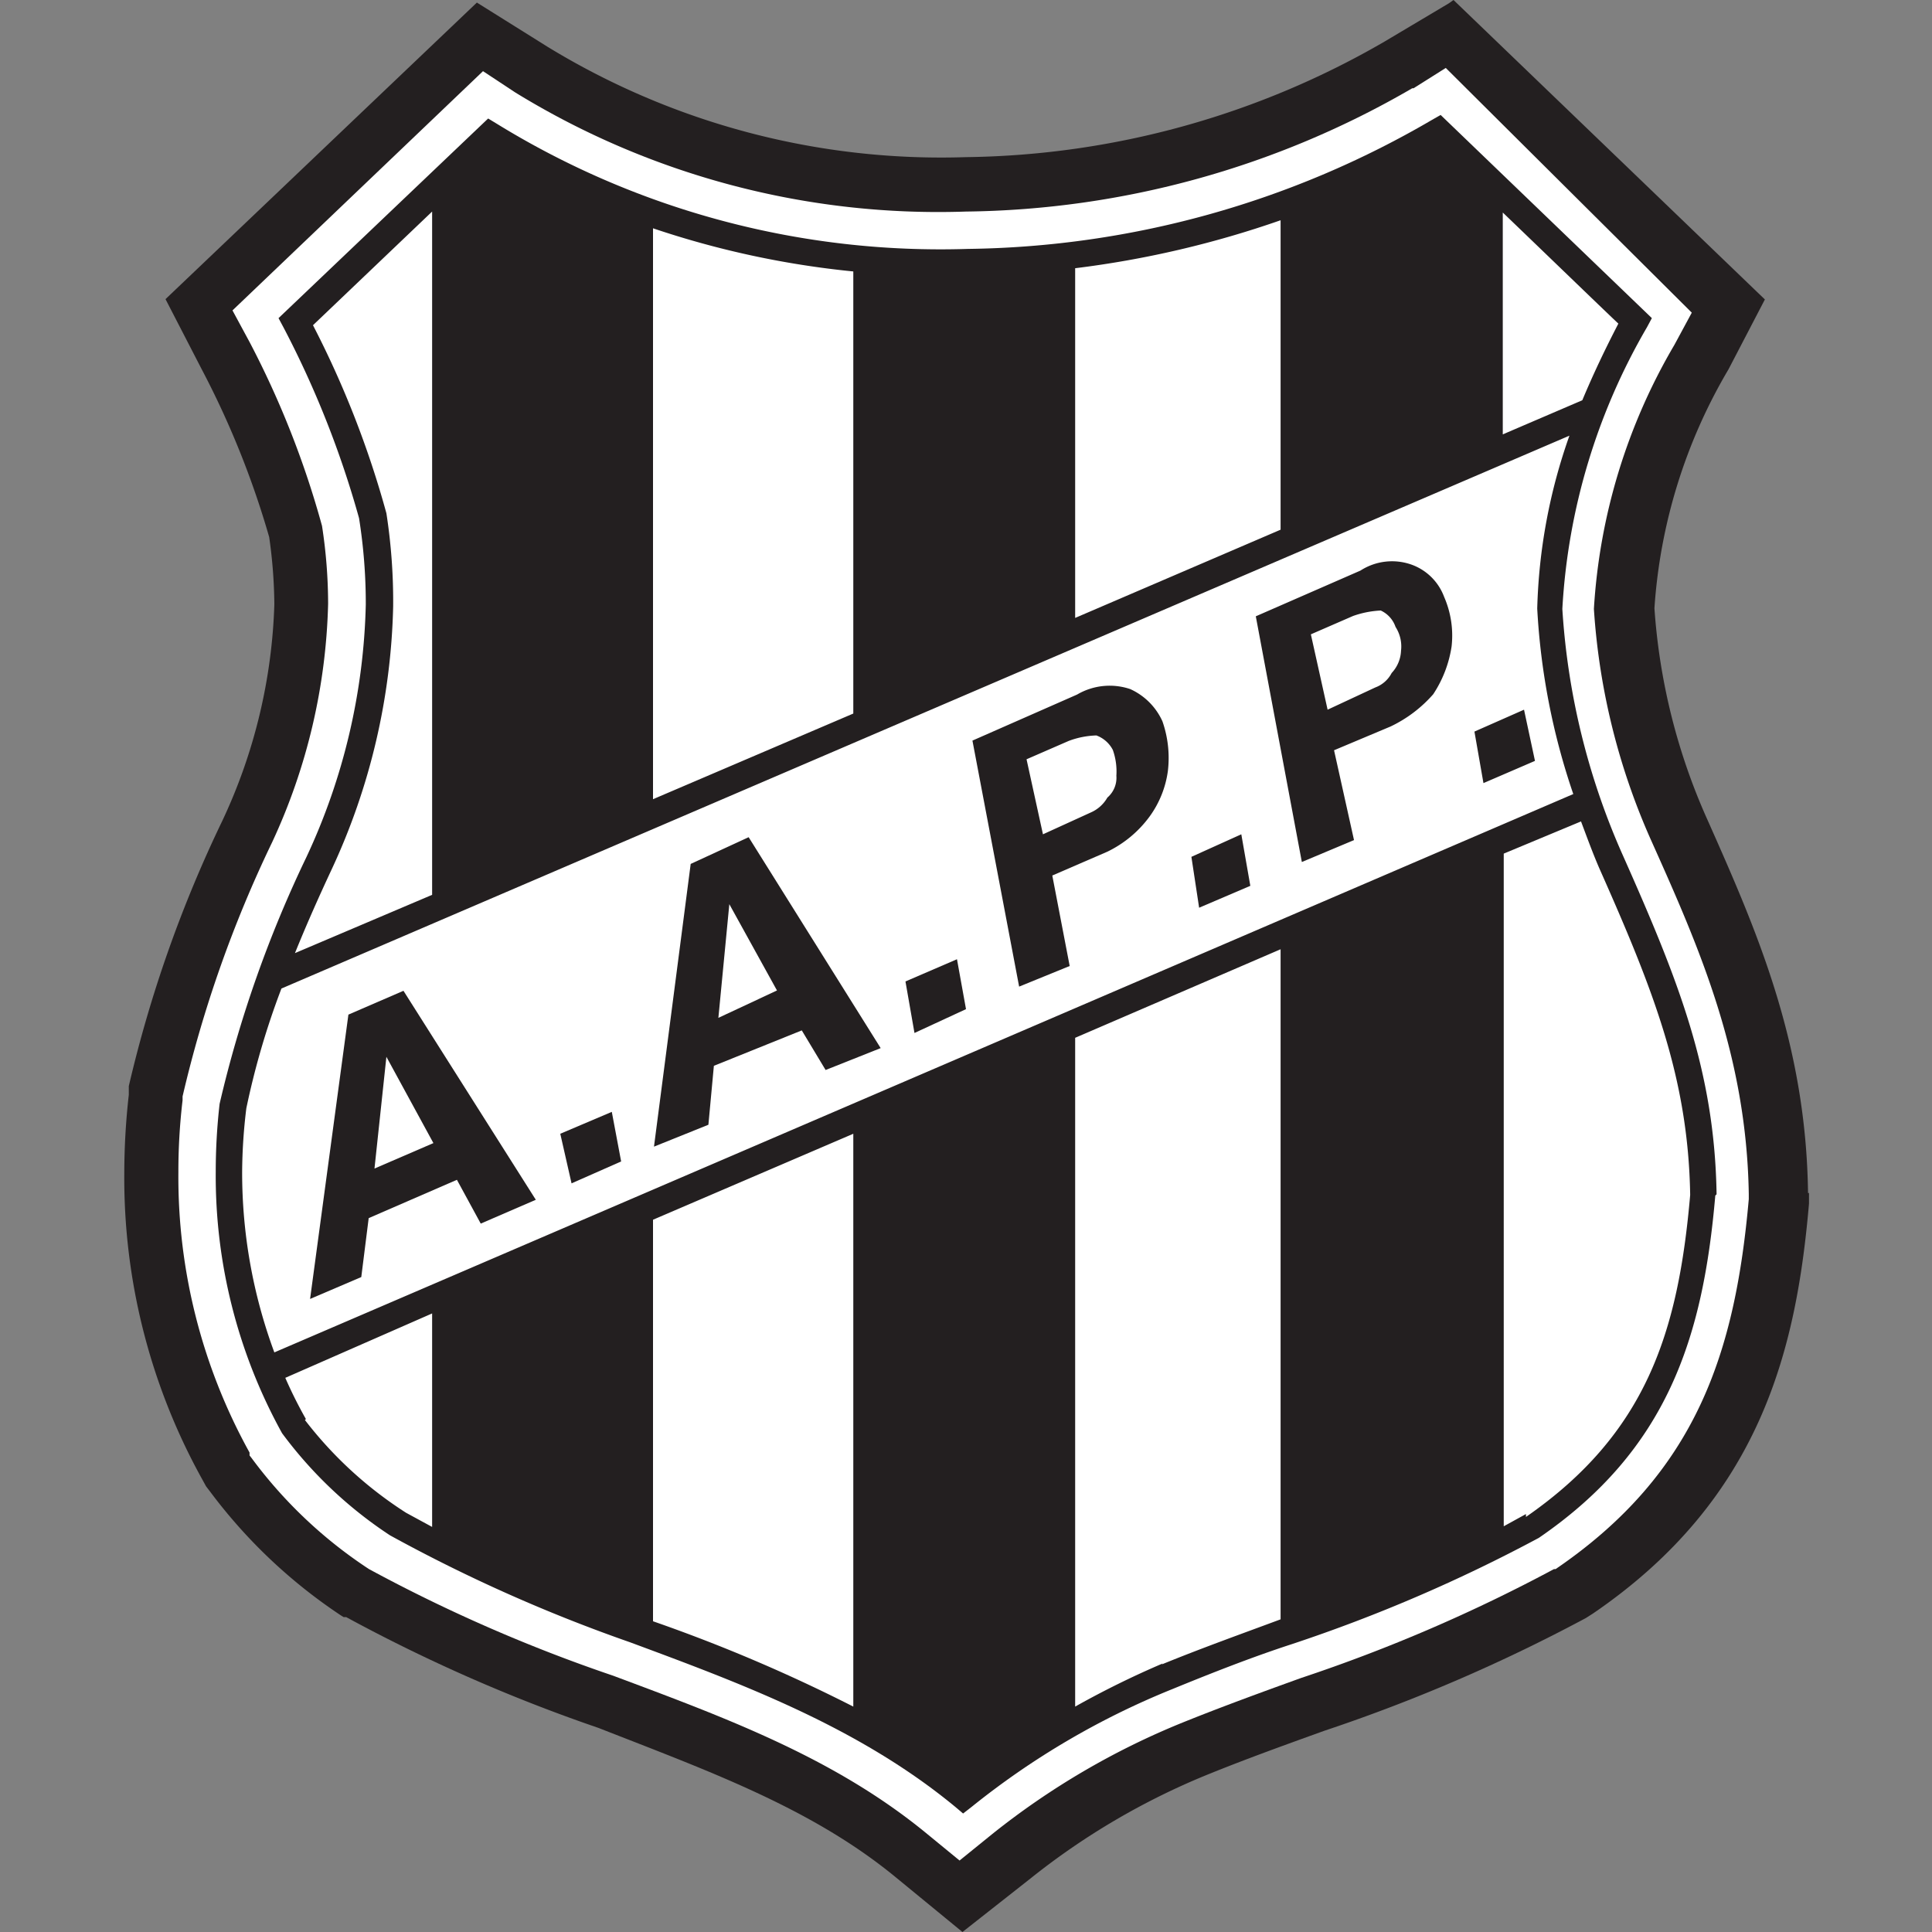
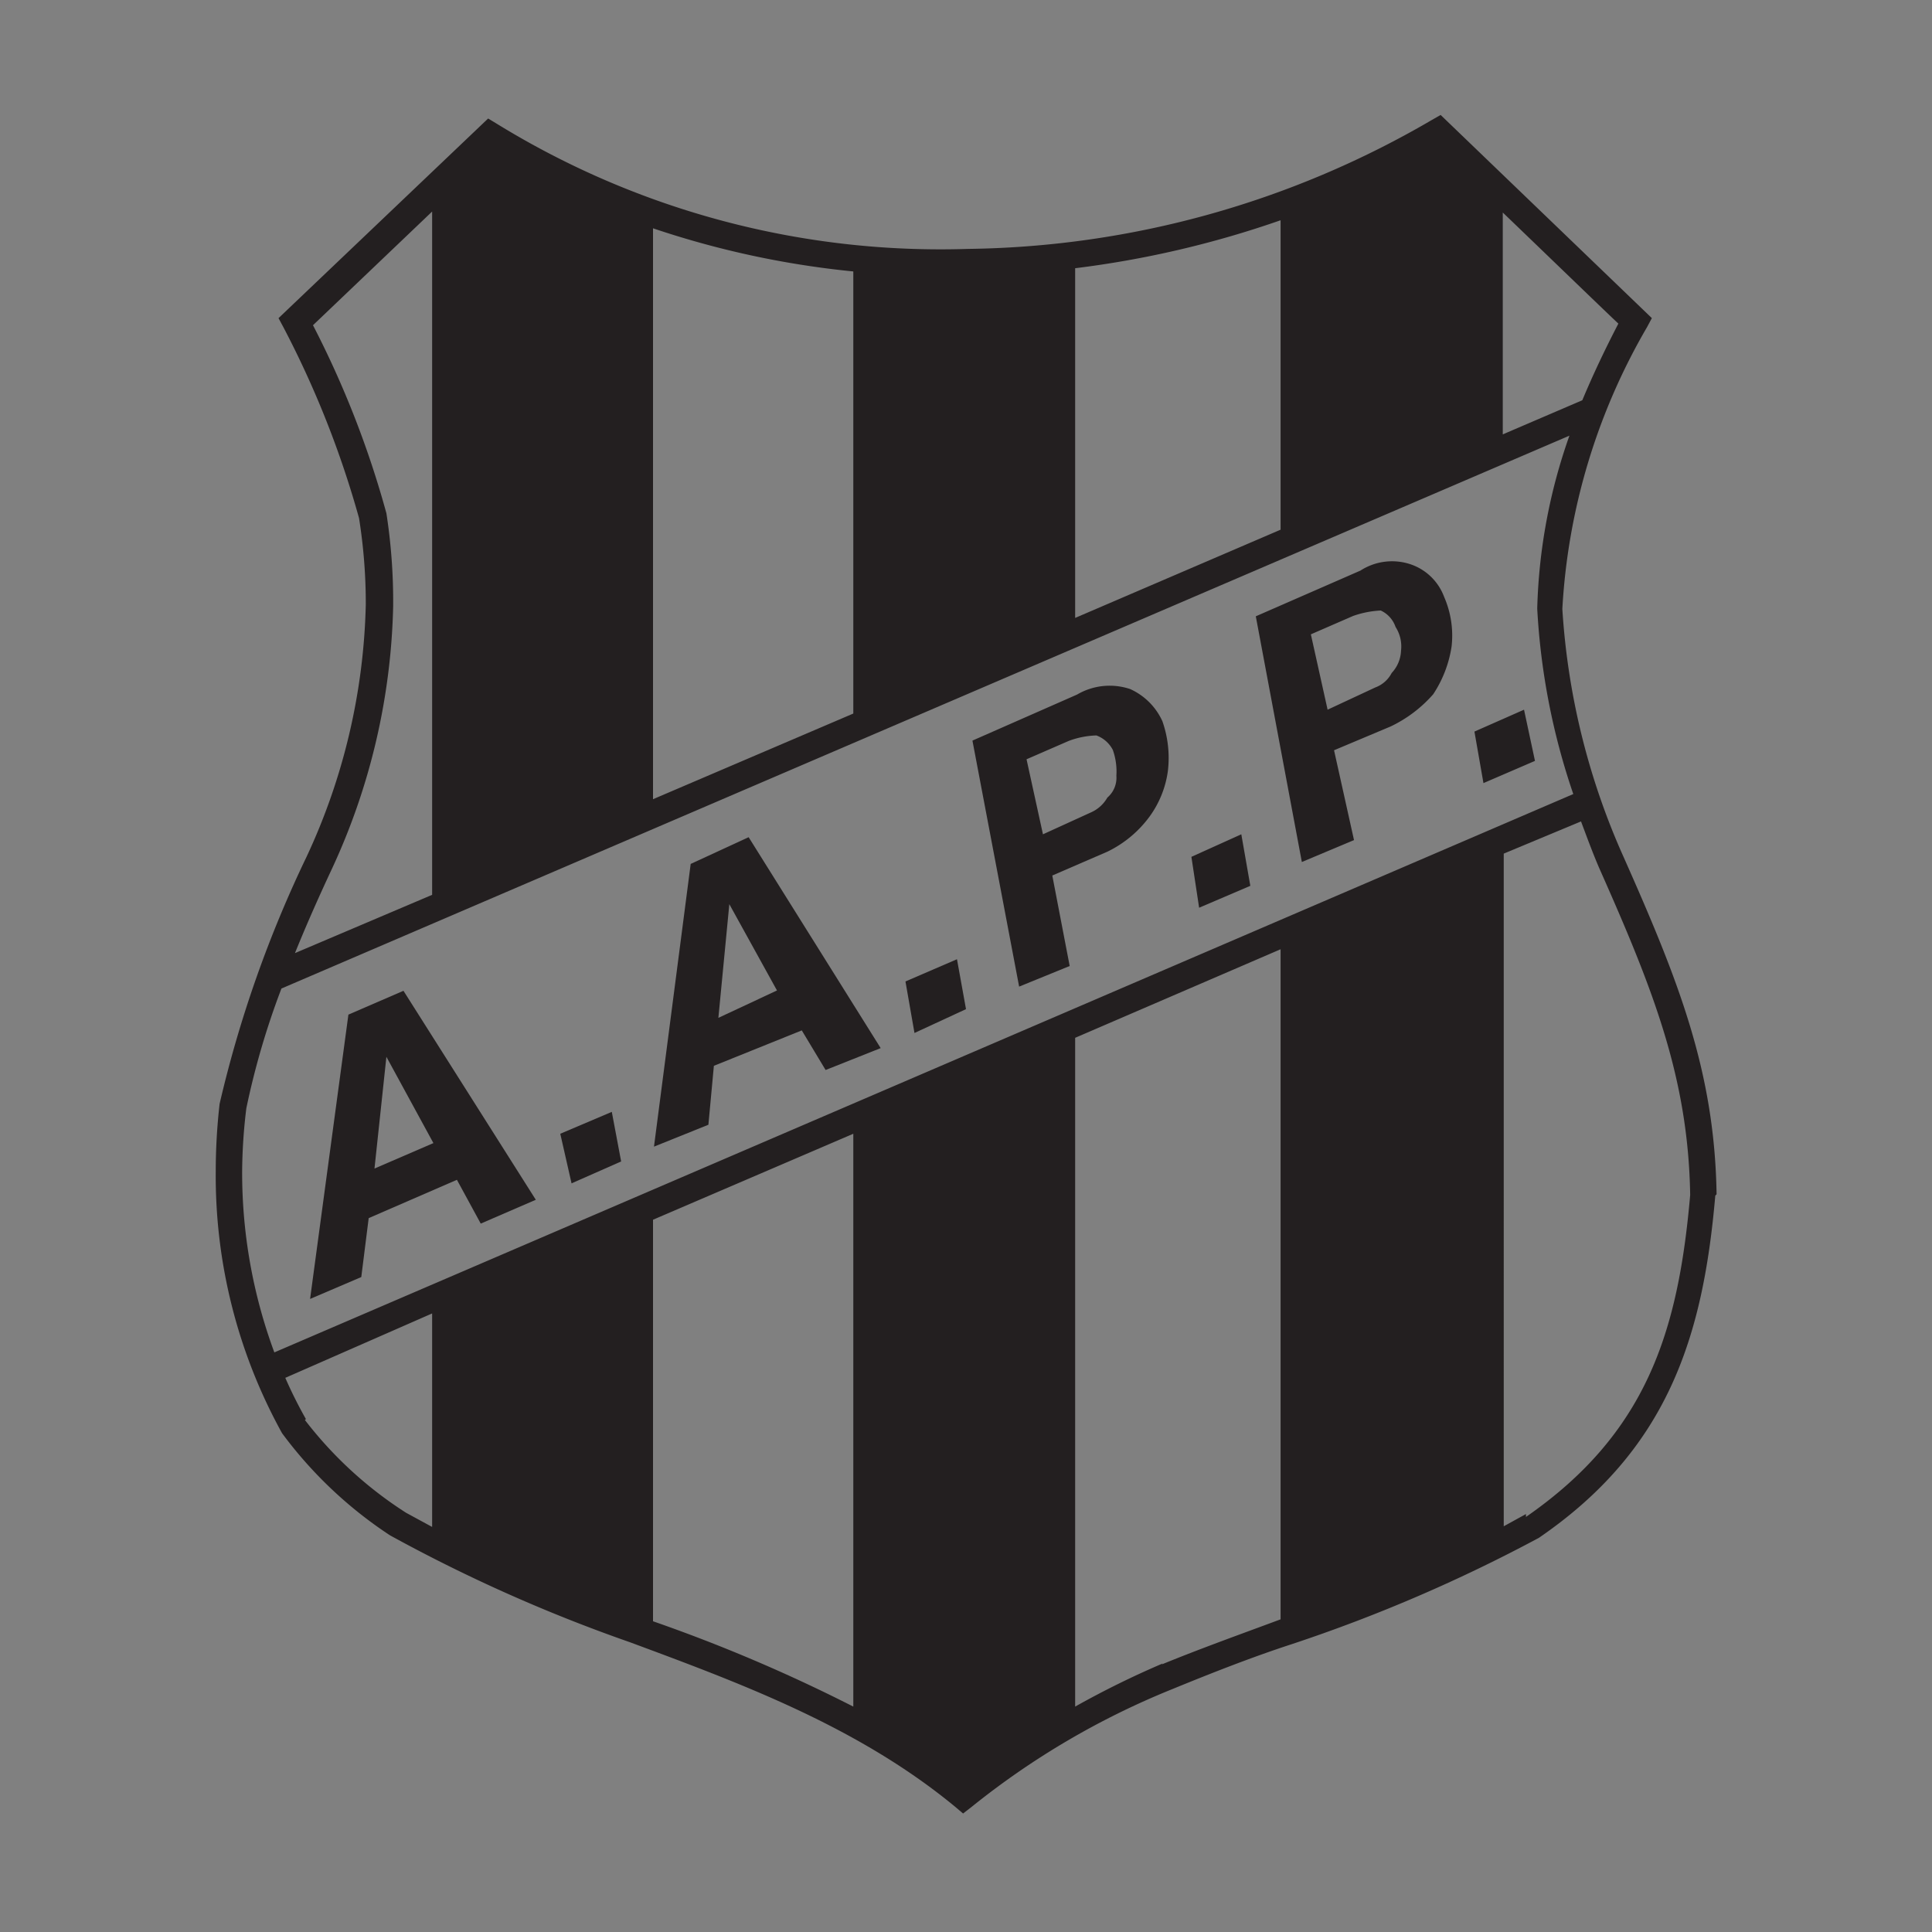
<svg xmlns="http://www.w3.org/2000/svg" width="60" height="60" viewBox="0 0 60 60">
  <rect x="0" y="0" width="60" height="60" fill="#808080" stroke="none" />
  <defs>
    <style>.cls-1{fill:#231f20;}.cls-1,.cls-2{fill-rule:evenodd;}.cls-2{fill:#fff;}</style>
  </defs>
  <g id="Ponte_Preta" data-name="Ponte Preta">
    <g id="surface1">
-       <path class="cls-1" d="M56.15,37.05c-.06-4.68-1.61-8.18-3.11-11.56a19.22,19.22,0,0,1-1.66-6.6,16.76,16.76,0,0,1,2.3-7.42L54.81,9.3,45.14,0,45,.1,43,1.29A26.53,26.53,0,0,1,30,4.88,23.44,23.44,0,0,1,17,1.45L14.81.08,5.14,9.29l1.12,2.17a27.52,27.52,0,0,1,2.1,5.22,15.53,15.53,0,0,1,.16,2.09A17,17,0,0,1,6.9,25.5,39.7,39.7,0,0,0,4,33.73l0,.12L4,34a21.86,21.86,0,0,0-.14,2.43,19.29,19.29,0,0,0,2.43,9.53l.11.2.13.17a16.33,16.33,0,0,0,4.06,3.84l.08.05.08,0a51,51,0,0,0,7.83,3.44C22,55,25.21,56.15,27.83,58.31L29.89,60,32,58.34a22.22,22.22,0,0,1,5.53-3.24c1.16-.47,2.35-.9,3.6-1.35a52.22,52.22,0,0,0,8.12-3.5l.11-.07.11-.07c5.23-3.57,6.32-8.23,6.71-12.73l0-.17v-.16" />
-       <path class="cls-2" d="M43.86,2.74A28.17,28.17,0,0,1,30,6.57a25.09,25.09,0,0,1-14-3.7l-1-.66L7.22,9.64l.54,1A28.55,28.55,0,0,1,10,16.33a15.94,15.94,0,0,1,.19,2.42,18.6,18.6,0,0,1-1.74,7.41,38,38,0,0,0-2.78,7.89v.12a18.82,18.82,0,0,0-.13,2.24,17.66,17.66,0,0,0,2.21,8.7l0,.09.07.09a14.22,14.22,0,0,0,3.64,3.44l0,0,0,0a48.94,48.94,0,0,0,7.58,3.31c3.56,1.33,6.91,2.57,9.76,4.92l1,.82,1-.81a23.73,23.73,0,0,1,5.94-3.48c1.19-.48,2.45-.94,3.67-1.38a50.09,50.09,0,0,0,7.85-3.38l.05,0,0,0c4.4-3,5.58-6.76,6-11.49v-.16c-.07-4.33-1.55-7.67-3-10.91a20.9,20.9,0,0,1-1.81-7.26,18.33,18.33,0,0,1,2.5-8.2l.54-1L44.9,2.11l-1,.63" />
      <path class="cls-1" d="M53.31,37.09c-.06-3.82-1.18-6.63-2.89-10.48a22.14,22.14,0,0,1-1.9-7.7,19.51,19.51,0,0,1,2.63-8.75l.15-.28L44.74,3.57l-.28.16a29.24,29.24,0,0,1-14.4,4A26.28,26.28,0,0,1,15.44,3.85l-.28-.17L8.65,9.88l.15.28a30.15,30.15,0,0,1,2.35,5.93,16.92,16.92,0,0,1,.21,2.68,19.53,19.53,0,0,1-1.84,7.84,37.07,37.07,0,0,0-2.7,7.67h0v0a18.66,18.66,0,0,0-.12,2.11,16.52,16.52,0,0,0,2.06,8.12v0l0,0a13.16,13.16,0,0,0,3.35,3.17h0A49,49,0,0,0,19.56,51c3.48,1.29,7.09,2.63,10.09,5.1l.26.22.27-.21a24.59,24.59,0,0,1,6.22-3.65c1.22-.5,2.49-1,3.72-1.4a48.59,48.59,0,0,0,7.67-3.3h0c4-2.74,5.1-6.23,5.48-10.63v0ZM49.14,12.43l-2.47,1.06V6.6c1.52,1.46,3.34,3.22,3.59,3.45C49.84,10.86,49.47,11.64,49.14,12.43ZM20.28,7.09A28.08,28.08,0,0,0,26.5,8.43V22.16l-6.22,2.66ZM33.39,8.33a30.72,30.72,0,0,0,6.38-1.49v9.61l-6.38,2.74ZM10.3,27a20.4,20.4,0,0,0,1.91-8.17A17.89,17.89,0,0,0,12,15.94v0a29.91,29.91,0,0,0-2.28-5.84l3.7-3.53V27.79L9.16,29.6C9.54,28.66,9.94,27.77,10.3,27ZM7.65,34.42A24.35,24.35,0,0,1,8.74,30.7l40-17.17a17.37,17.37,0,0,0-1,5.37v0a21.26,21.26,0,0,0,1.12,5.76v0L8.52,42a16.07,16.07,0,0,1-1-5.61A16.87,16.87,0,0,1,7.65,34.42ZM26.5,53a49.63,49.63,0,0,0-6.22-2.65V37.88l6.22-2.67Zm-17-8.93a13.89,13.89,0,0,1-.64-1.28l4.56-2v6.63l-.81-.44A12.34,12.34,0,0,1,9.47,44.1Zm26.61,7.59A28,28,0,0,0,33.39,53V32.23l6.38-2.75V50.29C38.56,50.74,37.3,51.19,36.08,51.69Zm11.28-4.64-.69.38V26.51l2.4-1c.18.48.37,1,.57,1.46,1.67,3.76,2.76,6.5,2.82,10.14-.37,4.26-1.36,7.41-5.1,10" />
      <path class="cls-1" d="M9.63,40.34l1.19-8.83,1.71-.74,4.11,6.49L14.93,38l-.74-1.36-2.74,1.19-.23,1.83Zm2-4.05,1.83-.79L12,32.82ZM19,34.53l.29,1.54-1.54.68-.35-1.54Zm1.31,1.08,1.14-8.78L23.25,26l4.1,6.55-1.71.68L24.9,32,22.17,33.1,22,34.93Zm2-4,1.82-.85-1.48-2.68Zm7.41-1.82L30,31.34l-1.6.74-.28-1.6Zm1.93.85L30.2,23l3.25-1.43a2,2,0,0,1,1.65-.17,2,2,0,0,1,1,1,3.45,3.45,0,0,1,.17,1.54,3.11,3.11,0,0,1-.57,1.42,3.53,3.53,0,0,1-1.31,1.09l-1.71.74L33.22,30Zm.74-4.73,1.49-.68a1.09,1.09,0,0,0,.51-.46.81.81,0,0,0,.28-.68,2,2,0,0,0-.11-.8.94.94,0,0,0-.51-.45,2.64,2.64,0,0,0-.86.17l-1.31.57Zm6.16,0,.28,1.6-1.59.68L37,26.61Zm1.88.86L39,19.14l3.25-1.42a1.81,1.81,0,0,1,1.6-.18,1.69,1.69,0,0,1,1,1,3,3,0,0,1,.23,1.54,3.68,3.68,0,0,1-.57,1.48,4.1,4.1,0,0,1-1.32,1l-1.76.74.62,2.79Zm.8-4.73,1.48-.69a.94.94,0,0,0,.51-.45,1.07,1.07,0,0,0,.29-.69,1.12,1.12,0,0,0-.17-.74.87.87,0,0,0-.46-.51,3,3,0,0,0-.86.17l-1.31.57Zm6.1,0,.34,1.59-1.6.69-.28-1.6,1.54-.68" />
    </g>
  </g>
</svg>